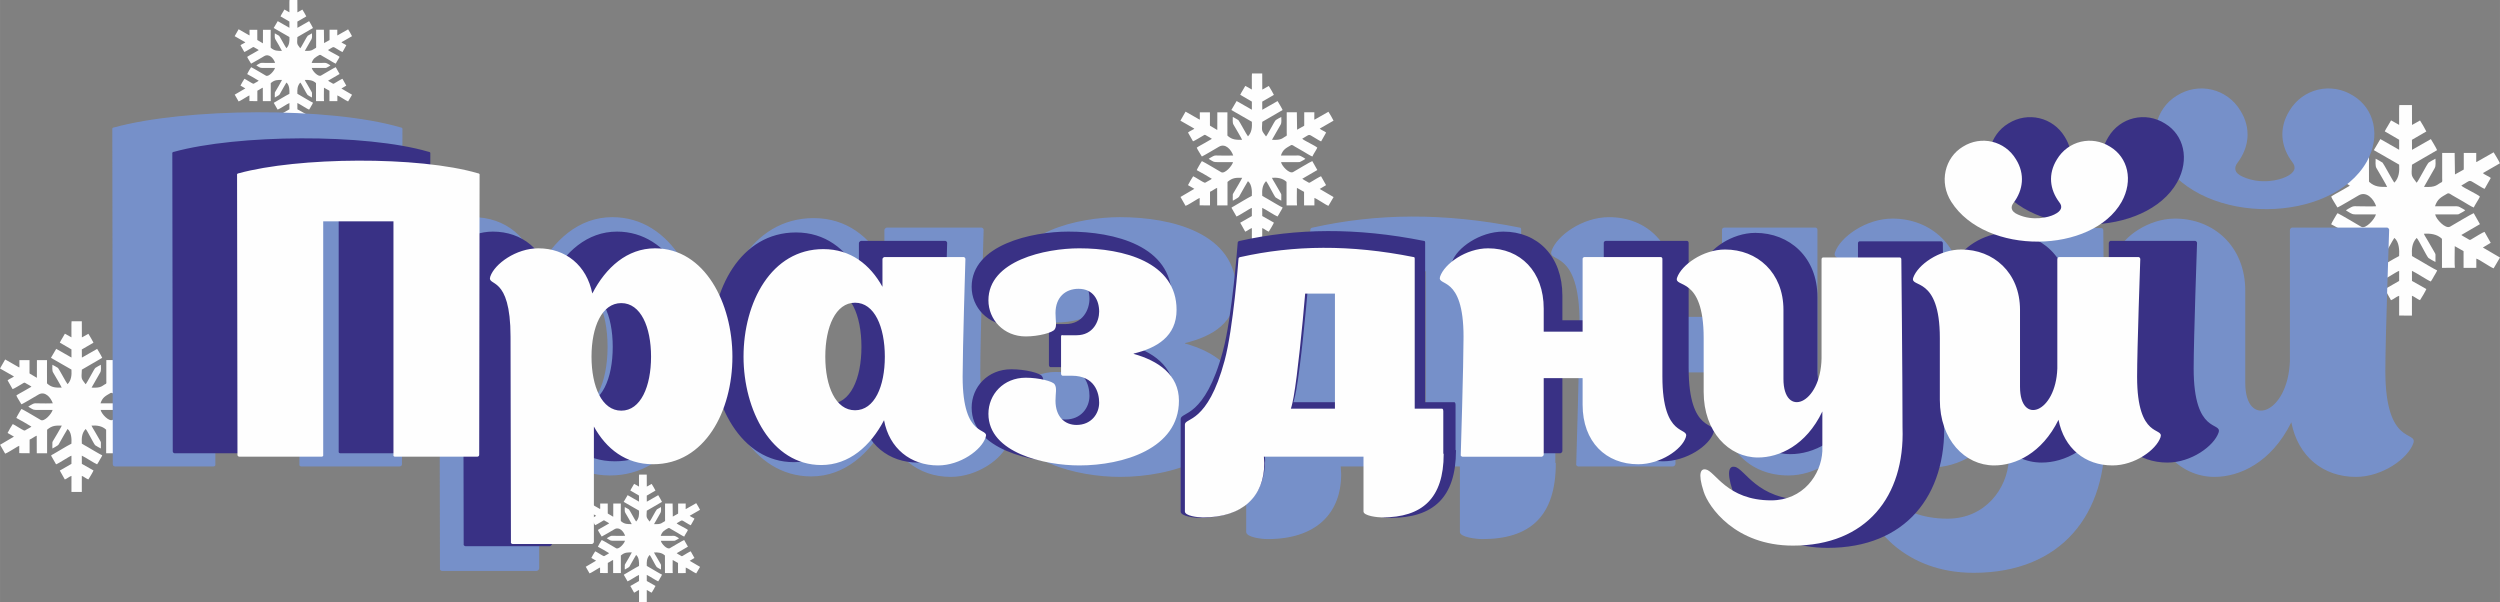
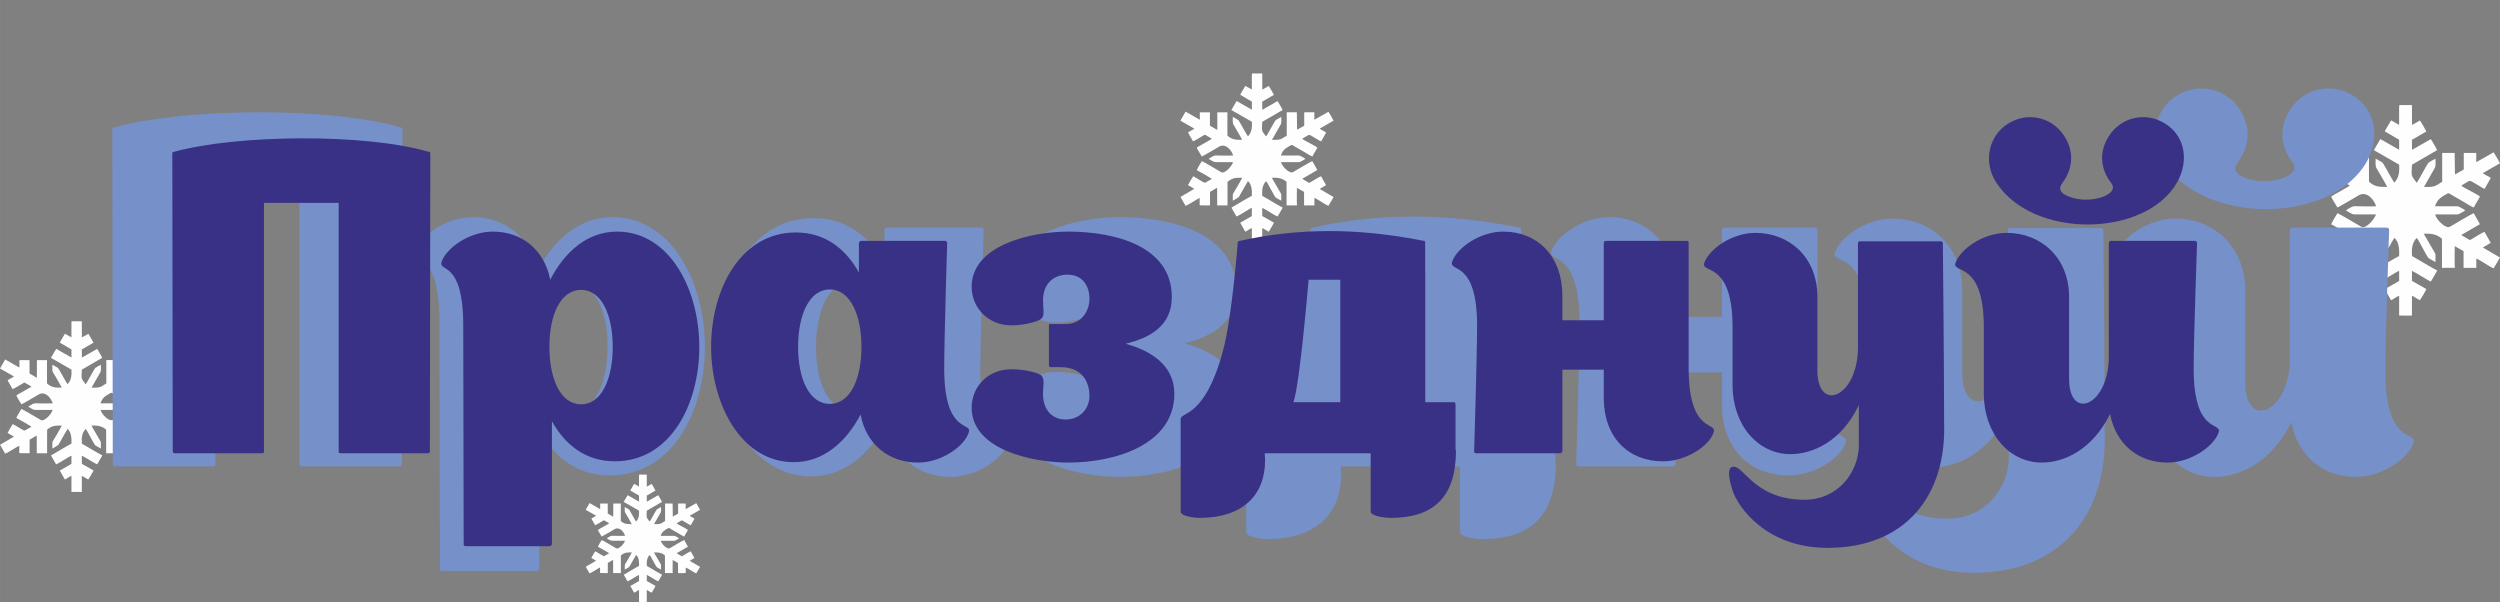
<svg xmlns="http://www.w3.org/2000/svg" xml:space="preserve" width="202.357mm" height="48.727mm" style="shape-rendering:geometricPrecision; text-rendering:geometricPrecision; image-rendering:optimizeQuality; fill-rule:evenodd; clip-rule:evenodd" viewBox="0 0 16051.25 3865.15">
  <rect x="0" y="0" width="16051.25" height="3865.15" fill="#808080" stroke="none" />
  <defs>
    <style type="text/css">  .fil0 {fill:#FEFEFE} .fil2 {fill:#393185;fill-rule:nonzero} .fil1 {fill:#7690C9;fill-rule:nonzero} .fil3 {fill:#FEFEFE;fill-rule:nonzero}  </style>
  </defs>
  <g id="Слой_x0020_1">
    <g id="_2599801830624">
      <path class="fil0" d="M3986.94 3345.83c-1.75,-2.09 -1.14,-3.11 -1.12,-6.52 0.3,-34.93 -0.69,-72.05 0.08,-106.28l-48.42 -0.01 -0.19 84.01c-5.43,0.71 -1.03,0.4 -2.83,-0.84l-31.54 -18.63c-0.63,-1.09 -0.56,-0.36 -0.9,-2.11l-0.02 -62.36 -48.47 -0.06c-0.04,6.22 -0.02,12.45 -0.02,18.66 0,4.84 1.15,13.48 -1.3,17.44l-1.44 -1.93 -65.53 -37.42 -24.72 43.32 66.73 38.15 -3 2.69c-8.62,5.57 -19.47,9.2 -27.33,16.03l23.99 42.14c5.2,-1 38.39,-21.19 45.47,-25.37 13.48,-7.95 9.13,-7.61 22.43,-0.04 6.71,3.82 15.98,8.52 22.25,13.08 -0.59,0.75 -0.23,0.48 -1.35,1.38 -0.76,0.62 -1.46,1.05 -2.22,1.49 -1.63,0.95 -2.95,1.61 -4.77,2.69l-27.79 16.02c-6.85,3.88 -32.17,17.49 -36.07,21.29 4.21,10.82 14.98,25.99 21.18,37.07 0.48,0.86 0.83,1.6 1.34,2.38l2.21 2.78c10.26,-4.53 70.75,-40.51 81.89,-47 30.99,-18.05 58.82,14.51 68.15,42.25 -20.72,1.28 -45.06,0.17 -66.18,0.17 -13.55,0 -21.68,-1.88 -30.07,3.07 -6.26,3.7 -15.72,8.1 -21.2,12.38 0.15,0.17 0.4,0.18 0.48,0.47l3.9 2.74c22.18,12.98 17.19,12.9 45.97,12.9 22.09,0 44.19,-0.01 66.28,0 -4.59,18.39 -39.86,58.13 -56.93,48.15 -12.7,-7.42 -82.45,-48.97 -92.29,-53 -2.51,2.23 -23.5,38.64 -24.84,43.25 3.65,1.11 68.99,38.53 72.33,41.49 -3.82,3.84 -15.9,9.76 -21.46,12.96 -15.22,8.77 -7.58,9.87 -45.36,-12.27 -6.85,-4.02 -15.96,-10.02 -22.6,-12.86 -3.02,3.2 -23.24,38.36 -24.86,42.63l30.54 17.67 -66.49 39.07 24.3 42.49c7.15,-1.27 40.26,-22.55 50.32,-28.28 5.44,-3.09 11.87,-7.58 17.32,-9.48l0.05 35.37 49.57 0.44 0.06 -65.34c10.62,-4.21 24.43,-15.55 34.12,-18.92l0.21 84.29 49.5 -0.06 0.03 -112.82c24.9,-21.04 40.83,-19.93 70.46,-19.77 -2.3,6.61 -36.31,64.2 -42.25,73.81 -4,6.45 -2.86,8.19 -2.9,16.78 -0.02,6.28 -0.71,13.12 0.26,19.3 4.15,-2.01 8.73,-4.76 12.87,-7.19 22.15,-13.01 13.41,-7.86 28.94,-33.53 10.08,-16.65 20.16,-36.68 30.64,-53.02 19.05,15.13 19.93,49.25 18.56,70.64 -27,13.7 -58.25,33.85 -85.68,49.34 -3.95,2.23 -9.3,4.47 -11.98,7.58l24.11 42.06c12.55,-3.96 63.82,-38.85 73.7,-41.4l-0.03 39.19 -55.88 32 24.19 42.85c10.54,-3.72 21.04,-14.13 31.76,-17.21l-0.04 76.89 49.69 0.17 0.02 -77.16c8.98,3.07 23.17,14.84 31.37,17.18 3.2,-3.76 23.59,-38.95 24.61,-43.14l-55.87 -31.7 -0.11 -39.21c17.6,7.96 60.55,36.85 73.3,41.51 3.36,-3.81 9.52,-15.73 12.58,-21.05 3.01,-5.23 10.85,-17.27 12.05,-22.15 -7.55,-2.42 -61.81,-35.06 -73.15,-41.64 -8.04,-4.66 -17.06,-9.27 -24.69,-14.34 -1.3,-26.45 -0.74,-49.51 18.23,-70.26 8.23,7.46 37.7,69.58 45.75,77.96 1.68,1.75 23.85,14.37 27.29,15.61 0,-6.42 0.06,-12.83 0.07,-19.25 0.01,-8.77 1.22,-10.12 -2.99,-17.01 -4.83,-7.89 -9.17,-15.82 -13.96,-24.22 -4.72,-8.27 -9.19,-15.69 -14,-24.21 -3.5,-6.2 -12.17,-19.23 -14.09,-24.99 25.14,-1.74 50.96,1.13 70.22,19.61l0.1 112.85 50.15 -0.02c-1.86,-8.47 -0.54,-70.58 -0.51,-84.22l34.27 19.28 0.03 65.01 49.5 -0.06 0.06 -35.8c12.03,3.33 53.5,33.08 67.23,37.8l24.74 -42.02 -66.55 -38.93 30.5 -18.24 -24.14 -42.74c-6.89,2.04 -36.84,20.55 -45.29,25.55 -13.59,8.04 -9.2,7.67 -22.88,-0.16 -3.93,-2.24 -20.12,-11.11 -21.88,-13.21l72.3 -42.03 -24.22 -42.76c-7.84,2.5 -80.19,45.77 -91.88,52.46 -18,10.3 -54.42,-28.85 -57.94,-47.51l81.87 -0.02c8.04,0.06 7.95,0.29 13.8,-3.23 4.25,-2.57 17.93,-8.92 21.01,-12.88 -4.28,-3.65 -15.19,-8.86 -20.79,-12.19 -8.51,-5.07 -19.54,-3.27 -29.87,-3.27 -22.24,0 -44.49,0 -66.74,0 9.73,-29.17 23.99,-35.35 47.74,-49.24 6.62,-3.88 12.03,2.08 20.7,7.12 13.42,7.8 27.07,15.45 40.8,23.49 7.96,4.66 34.72,21.58 41.73,23.37 1.22,-4.2 8.98,-16.55 11.64,-21.08 3.59,-6.13 9.69,-15.32 12.05,-21.3 -9.01,-9.38 -66.39,-35.16 -72.34,-42.98 42.94,-24.03 24.03,-24.25 67.15,-0.08 6.11,3.42 17.27,11.02 23.5,12.83l23.92 -42.3c-7.2,-6.4 -25.16,-12.8 -30.75,-18.85l66.27 -38.15c-1.02,-3.54 -21.95,-40 -24.47,-42.74l-66.25 37.77c-1.89,-1.39 -1.02,1.86 -1.46,-3.34l0.14 -31.96 -48.48 -0.05 -0.02 58.02c0.13,10.15 -0.23,5.54 -1.27,7.35l-32.97 18.35 -1.2 -83.64 -48.51 0.04 0 99.84c0,3.42 1.38,11.09 -1.37,13.55 -19.9,9.13 -19.61,21.35 -69.34,18.56l41.67 -72.94c5.19,-8.64 3.01,-24.99 2.93,-36.66 -2.82,0.98 -23.96,13.1 -26.37,15.1 -6.66,5.54 -40.68,73.75 -46.88,78.31 -21.23,-29.56 -20.65,-21.2 -17.98,-69.97l97.61 -56.65c-0.81,-3.81 -21.19,-38.53 -24.18,-42.92l-73.25 41.83 -0.3 -39.12 55.91 -32.4c-1.17,-3.8 -21.53,-39 -24.52,-42.73l-31.1 17.45 -0.3 -77.35 -49.12 -0.02c-1.63,6.84 -0.1,63.8 -0.65,77.08l-31.39 -17.55c-4.07,7.23 -8.37,14.27 -12.38,21.36 -3.09,5.45 -10.24,16.17 -11.95,21.5l55.79 32.46 0.02 39.03 -73.1 -41.68 -25.29 43.04 98.39 56.39c1.43,25.11 0.06,50.6 -18.61,69.93 -5.04,-4.55 -41.92,-74.21 -45.94,-77.77 -1.82,-1.6 -24.22,-14.31 -26.87,-15.25 -0.39,9.04 -1.55,28.72 2.7,35.7 6.3,10.36 41.72,70.99 41.95,73.94 -27.28,0 -46.82,0.89 -69.34,-19.16l-0.01 0z" />
      <path class="fil0" d="M15212.07 1168.49c-2.89,-3.45 -1.9,-5.13 -1.86,-10.77 0.49,-57.68 -1.13,-119.01 0.13,-175.56l-79.99 0 -0.31 138.77c-8.97,1.17 -1.71,0.67 -4.67,-1.4l-52.1 -30.77c-1.05,-1.8 -0.92,-0.59 -1.5,-3.49l-0.04 -103.02 -80.05 -0.09c-0.07,10.27 -0.02,20.55 -0.02,30.83 0,7.99 1.9,22.27 -2.15,28.81l-2.38 -3.18 -108.23 -61.82 -40.84 71.56 110.22 63.01 -4.96 4.44c-14.24,9.2 -32.16,15.2 -45.14,26.48l39.62 69.61c8.58,-1.65 63.42,-35 75.1,-41.9 22.26,-13.13 15.09,-12.56 37.05,-0.06 11.08,6.31 26.41,14.06 36.75,21.61 -0.96,1.22 -0.37,0.78 -2.21,2.28 -1.26,1.02 -2.43,1.73 -3.67,2.46 -2.69,1.57 -4.88,2.66 -7.88,4.44l-45.89 26.46c-11.33,6.4 -53.15,28.88 -59.58,35.16 6.95,17.88 24.73,42.93 34.97,61.24 0.8,1.43 1.39,2.65 2.22,3.93l3.66 4.61c16.94,-7.5 116.86,-66.92 135.28,-77.64 51.19,-29.8 97.16,23.97 112.57,69.8 -34.22,2.11 -74.44,0.26 -109.31,0.26 -22.38,0 -35.81,-3.1 -49.68,5.08 -10.34,6.1 -25.97,13.37 -35.01,20.45 0.25,0.28 0.66,0.3 0.78,0.77l6.44 4.52c36.65,21.44 28.41,21.31 75.93,21.31 36.5,0 72.99,-0.02 109.49,-0.01 -7.58,30.4 -65.84,96.02 -94.04,79.54 -20.97,-12.26 -136.18,-80.89 -152.44,-87.56 -4.15,3.68 -38.82,63.82 -41.03,71.44 6.04,1.84 113.96,63.66 119.47,68.53 -6.31,6.34 -26.27,16.13 -35.43,21.41 -25.14,14.5 -12.52,16.31 -74.94,-20.27 -11.32,-6.63 -26.36,-16.53 -37.33,-21.23 -5,5.3 -38.39,63.35 -41.06,70.41l50.45 29.19 -109.83 64.54 40.15 70.19c11.81,-2.11 66.5,-37.25 83.12,-46.71 8.99,-5.11 19.62,-12.52 28.6,-15.66l0.08 58.43 81.88 0.71 0.1 -107.92c17.55,-6.96 40.35,-25.69 56.34,-31.26l0.36 139.23 81.76 -0.1 0.06 -186.36c41.12,-34.75 67.46,-32.92 116.39,-32.65 -3.81,10.91 -59.97,106.05 -69.8,121.93 -6.6,10.65 -4.73,13.52 -4.78,27.71 -0.03,10.38 -1.18,21.68 0.43,31.88 6.86,-3.32 14.41,-7.86 21.27,-11.88 36.59,-21.49 22.13,-12.98 47.8,-55.38 16.64,-27.5 33.29,-60.59 50.61,-87.58 31.47,24.99 32.93,81.35 30.66,116.67 -44.6,22.63 -96.23,55.91 -141.52,81.5 -6.53,3.69 -15.35,7.38 -19.78,12.52l39.84 69.47c20.73,-6.54 105.41,-64.18 121.72,-68.38l-0.04 64.74 -92.31 52.86 39.95 70.77c17.42,-6.13 34.75,-23.33 52.46,-28.42l-0.06 126.99 82.07 0.28 0.04 -127.46c14.83,5.07 38.27,24.51 51.83,28.38 5.29,-6.22 38.95,-64.34 40.65,-71.27l-92.28 -52.37 -0.18 -64.77c29.07,13.15 100.01,60.88 121.08,68.57 5.56,-6.29 15.73,-25.99 20.79,-34.77 4.97,-8.64 17.93,-28.52 19.89,-36.59 -12.47,-4.01 -102.09,-57.92 -120.82,-68.77 -13.28,-7.69 -28.18,-15.32 -40.79,-23.69 -2.16,-43.68 -1.23,-81.79 30.11,-116.06 13.59,12.31 62.28,114.93 75.57,128.77 2.78,2.9 39.4,23.73 45.08,25.79 0,-10.61 0.11,-21.19 0.12,-31.8 0.02,-14.49 2.02,-16.71 -4.94,-28.1 -7.96,-13.04 -15.14,-26.14 -23.06,-40.01 -7.8,-13.65 -15.19,-25.91 -23.12,-39.99 -5.77,-10.24 -20.1,-31.76 -23.27,-41.27 41.53,-2.87 84.18,1.86 115.99,32.39l0.15 186.41 82.83 -0.04c-3.08,-13.98 -0.89,-116.59 -0.82,-139.12l56.6 31.84 0.04 107.39 81.79 -0.1 0.1 -59.13c19.88,5.5 88.37,54.63 111.07,62.45l40.86 -69.42 -109.93 -64.31 50.39 -30.13 -39.87 -70.6c-11.38,3.37 -60.86,33.96 -74.82,42.21 -22.46,13.28 -15.2,12.67 -37.8,-0.25 -6.49,-3.71 -33.23,-18.37 -36.13,-21.82l119.42 -69.43 -40.01 -70.64c-12.95,4.12 -132.44,75.61 -151.76,86.66 -29.73,17.02 -89.9,-47.66 -95.71,-78.48l135.24 -0.04c13.28,0.1 13.13,0.48 22.79,-5.34 7.04,-4.24 29.63,-14.75 34.72,-21.28 -7.08,-6.03 -25.1,-14.63 -34.35,-20.13 -14.05,-8.38 -32.27,-5.4 -49.33,-5.4 -36.75,0 -73.5,0 -110.24,0 16.07,-48.18 39.62,-58.39 78.85,-81.34 10.93,-6.4 19.88,3.44 34.2,11.76 22.16,12.87 44.71,25.53 67.39,38.8 13.14,7.7 57.35,35.65 68.94,38.6 2.01,-6.94 14.83,-27.34 19.22,-34.83 5.93,-10.13 16,-25.3 19.91,-35.19 -14.89,-15.5 -109.68,-58.07 -119.51,-70.99 70.95,-39.71 39.7,-40.05 110.92,-0.13 10.09,5.66 28.52,18.2 38.83,21.2l39.51 -69.87c-11.89,-10.58 -41.56,-21.15 -50.77,-31.13l109.46 -63.02c-1.68,-5.84 -36.26,-66.07 -40.41,-70.6l-109.44 62.38c-3.11,-2.3 -1.68,3.08 -2.42,-5.51l0.25 -52.8 -80.08 -0.07 -0.02 95.83c0.21,16.76 -0.38,9.16 -2.1,12.15l-54.45 30.29 -1.98 -138.15 -80.11 0.06 0 164.92c0,5.65 2.28,18.32 -2.28,22.39 -32.86,15.08 -32.37,35.25 -114.53,30.66l68.83 -120.5c8.57,-14.26 4.97,-41.29 4.85,-60.56 -4.66,1.62 -39.58,21.65 -43.56,24.95 -11,9.14 -67.19,121.83 -77.43,129.36 -35.08,-48.82 -34.12,-35.02 -29.71,-115.58l161.22 -93.58c-1.34,-6.28 -35,-63.66 -39.93,-70.9l-121.01 69.09 -0.5 -64.62 92.34 -53.53c-1.93,-6.27 -35.55,-64.43 -40.49,-70.58l-51.38 28.83 -0.51 -127.78 -81.14 -0.02c-2.7,11.3 -0.16,105.39 -1.07,127.34l-51.85 -29c-6.71,11.94 -13.83,23.57 -20.46,35.29 -5.09,9 -16.91,26.71 -19.74,35.5l92.16 53.61 0.02 64.47 -120.76 -68.84 -41.77 71.09 162.53 93.16c2.36,41.47 0.1,83.58 -30.75,115.51 -8.32,-7.5 -69.24,-122.58 -75.88,-128.45 -3,-2.66 -40,-23.63 -44.36,-25.19 -0.65,14.93 -2.55,47.43 4.45,58.97 10.4,17.11 68.9,117.27 69.28,122.15 -45.05,0 -77.32,1.47 -114.54,-31.65l0 0z" />
-       <path class="fil0" d="M1739.01 306.91c-1.79,-2.15 -1.17,-3.2 -1.15,-6.69 0.31,-35.84 -0.71,-73.94 0.09,-109.08l-49.7 0 -0.19 86.21c-5.58,0.72 -1.06,0.41 -2.9,-0.86l-32.37 -19.12c-0.65,-1.12 -0.57,-0.37 -0.94,-2.17l-0.02 -64 -49.74 -0.05c-0.04,6.38 -0.02,12.76 -0.02,19.16 0,4.96 1.18,13.83 -1.33,17.89l-1.48 -1.98 -67.25 -38.41 -25.37 44.47 68.48 39.15 -3.08 2.76c-8.84,5.71 -19.98,9.44 -28.05,16.45l24.61 43.25c5.34,-1.02 39.41,-21.75 46.66,-26.03 13.83,-8.16 9.38,-7.81 23.03,-0.04 6.89,3.92 16.4,8.74 22.83,13.42 -0.59,0.76 -0.23,0.48 -1.37,1.42 -0.79,0.63 -1.51,1.07 -2.28,1.52 -1.67,0.98 -3.03,1.66 -4.89,2.76l-28.52 16.44c-7.04,3.98 -33.02,17.94 -37.02,21.85 4.32,11.11 15.37,26.68 21.73,38.06 0.5,0.89 0.86,1.64 1.38,2.44l2.27 2.86c10.53,-4.66 72.61,-41.58 84.05,-48.24 31.81,-18.51 60.37,14.9 69.95,43.37 -21.26,1.31 -46.25,0.17 -67.92,0.17 -13.91,0 -22.26,-1.93 -30.87,3.16 -6.42,3.79 -16.13,8.31 -21.75,12.71 0.15,0.17 0.4,0.18 0.48,0.48l4.01 2.81c22.77,13.33 17.64,13.24 47.17,13.24 22.68,0 45.36,-0.01 68.03,0 -4.71,18.89 -40.91,59.66 -58.43,49.42 -13.03,-7.61 -84.61,-50.26 -94.72,-54.4 -2.58,2.28 -24.11,39.65 -25.49,44.39 3.75,1.14 70.81,39.55 74.24,42.58 -3.92,3.94 -16.32,10.02 -22.02,13.3 -15.63,9.01 -7.77,10.14 -46.56,-12.6 -7.04,-4.12 -16.38,-10.27 -23.2,-13.19 -3.09,3.29 -23.84,39.37 -25.51,43.75l31.35 18.13 -68.24 40.11 24.95 43.61c7.34,-1.31 41.32,-23.15 51.65,-29.02 5.58,-3.17 12.18,-7.77 17.78,-9.72l0.05 36.3 50.87 0.44 0.06 -67.05c10.9,-4.33 25.07,-15.96 35,-19.42l0.23 86.51 50.8 -0.06 0.03 -115.79c25.55,-21.59 41.91,-20.46 72.31,-20.28 -2.36,6.77 -37.26,65.88 -43.37,75.74 -4.1,6.62 -2.93,8.4 -2.97,17.22 -0.02,6.46 -0.73,13.48 0.26,19.81 4.27,-2.06 8.96,-4.89 13.22,-7.38 22.73,-13.35 13.75,-8.07 29.7,-34.41 10.34,-17.09 20.68,-37.65 31.44,-54.41 19.56,15.52 20.46,50.54 19.05,72.49 -27.71,14.06 -59.78,34.73 -87.93,50.64 -4.05,2.29 -9.53,4.59 -12.29,7.78l24.75 43.17c12.88,-4.06 65.5,-39.87 75.63,-42.49l-0.03 40.23 -57.35 32.84 24.82 43.98c10.83,-3.82 21.59,-14.5 32.6,-17.66l-0.04 78.91 51 0.17 0.02 -79.19c9.22,3.15 23.78,15.23 32.2,17.64 3.28,-3.86 24.2,-39.98 25.26,-44.29l-57.33 -32.54 -0.12 -40.24c18.06,8.17 62.14,37.83 75.23,42.6 3.46,-3.91 9.77,-16.15 12.91,-21.61 3.09,-5.37 11.14,-17.73 12.37,-22.74 -7.75,-2.48 -63.43,-35.99 -75.07,-42.73 -8.25,-4.78 -17.51,-9.52 -25.34,-14.71 -1.34,-27.14 -0.76,-50.82 18.7,-72.12 8.45,7.65 38.7,71.41 46.96,80.01 1.72,1.8 24.48,14.75 28.01,16.02 0,-6.59 0.07,-13.18 0.08,-19.76 0.01,-9 1.25,-10.38 -3.08,-17.47 -4.95,-8.1 -9.41,-16.24 -14.33,-24.85 -4.85,-8.48 -9.44,-16.1 -14.37,-24.84 -3.59,-6.37 -12.49,-19.74 -14.46,-25.64 25.8,-1.78 52.3,1.16 72.07,20.12l0.1 115.83 51.46 -0.02c-1.92,-8.69 -0.56,-72.44 -0.52,-86.44l35.16 19.78 0.03 66.72 50.81 -0.06 0.06 -36.73c12.34,3.41 54.91,33.94 69,38.8l25.39 -43.13 -68.3 -39.96 31.31 -18.72 -24.77 -43.86c-7.08,2.09 -37.82,21.09 -46.49,26.22 -13.94,8.25 -9.44,7.87 -23.48,-0.17 -4.04,-2.3 -20.65,-11.41 -22.45,-13.56l74.2 -43.14 -24.86 -43.89c-8.05,2.56 -82.3,46.97 -94.3,53.84 -18.47,10.57 -55.85,-29.61 -59.46,-48.76l84.03 -0.03c8.25,0.06 8.15,0.3 14.16,-3.32 4.37,-2.63 18.41,-9.16 21.57,-13.22 -4.39,-3.74 -15.59,-9.08 -21.34,-12.51 -8.73,-5.2 -20.06,-3.36 -30.66,-3.36 -22.83,0 -45.67,0 -68.49,0 9.99,-29.94 24.62,-36.28 48.99,-50.54 6.8,-3.97 12.36,2.14 21.26,7.31 13.77,8 27.78,15.85 41.87,24.11 8.16,4.78 35.63,22.15 42.83,23.98 1.25,-4.31 9.22,-16.98 11.94,-21.64 3.68,-6.3 9.94,-15.72 12.37,-21.86 -9.25,-9.63 -68.14,-36.08 -74.25,-44.11 44.08,-24.68 24.67,-24.88 68.91,-0.09 6.27,3.51 17.72,11.31 24.12,13.18l24.55 -43.41c-7.39,-6.58 -25.82,-13.14 -31.55,-19.35l68.01 -39.15c-1.04,-3.63 -22.53,-41.06 -25.11,-43.86l-67.99 38.76c-1.94,-1.43 -1.05,1.91 -1.5,-3.43l0.15 -32.81 -49.76 -0.04 -0.02 59.54c0.13,10.41 -0.24,5.7 -1.3,7.55l-33.84 18.82 -1.23 -85.83 -49.78 0.04 0 102.47c0,3.51 1.42,11.38 -1.41,13.91 -20.42,9.37 -20.12,21.9 -71.16,19.05l42.76 -74.86c5.31,-8.86 3.09,-25.65 3.01,-37.63 -2.9,1.01 -24.59,13.45 -27.06,15.51 -6.83,5.67 -41.74,75.69 -48.1,80.37 -21.8,-30.33 -21.19,-21.76 -18.46,-71.81l100.17 -58.14c-0.82,-3.9 -21.74,-39.55 -24.8,-44.05l-75.19 42.93 -0.31 -40.15 57.37 -33.26c-1.2,-3.9 -22.09,-40.03 -25.15,-43.86l-31.93 17.91 -0.31 -79.39 -50.42 -0.02c-1.68,7.02 -0.1,65.48 -0.67,79.12l-32.21 -18.02c-4.17,7.42 -8.6,14.65 -12.72,21.93 -3.16,5.58 -10.5,16.59 -12.26,22.06l57.25 33.31 0.02 40.07 -75.03 -42.77 -25.95 44.17 100.98 57.88c1.47,25.76 0.06,51.93 -19.1,71.77 -5.17,-4.66 -43.02,-76.16 -47.15,-79.81 -1.86,-1.65 -24.85,-14.68 -27.56,-15.65 -0.4,9.27 -1.59,29.48 2.77,36.63 6.46,10.64 42.81,72.87 43.05,75.89 -27.99,0 -48.05,0.91 -71.18,-19.66l0 0.01z" />
      <path class="fil0" d="M7882.1 872.09c-2.34,-2.8 -1.54,-4.16 -1.5,-8.73 0.4,-46.75 -0.93,-96.46 0.1,-142.31l-64.84 0 -0.25 112.49c-7.27,0.94 -1.38,0.54 -3.78,-1.13l-42.23 -24.94c-0.85,-1.46 -0.75,-0.48 -1.22,-2.83l-0.02 -83.5 -64.89 -0.07c-0.06,8.33 -0.02,16.67 -0.02,24.99 0,6.47 1.53,18.05 -1.75,23.35l-1.93 -2.58 -87.75 -50.11 -33.1 58.01 89.34 51.08 -4.01 3.6c-11.54,7.46 -26.07,12.32 -36.59,21.46l32.11 56.44c6.96,-1.34 51.41,-28.38 60.89,-33.97 18.04,-10.64 12.22,-10.18 30.03,-0.05 8.98,5.11 21.4,11.4 29.79,17.51 -0.78,0.99 -0.29,0.63 -1.79,1.86 -1.02,0.82 -1.96,1.4 -2.97,1.99 -2.18,1.27 -3.95,2.15 -6.39,3.6l-37.19 21.44c-9.19,5.2 -43.09,23.42 -48.3,28.51 5.64,14.49 20.05,34.8 28.35,49.65 0.65,1.16 1.13,2.14 1.8,3.18l2.97 3.74c13.73,-6.08 94.73,-54.25 109.65,-62.93 41.49,-24.16 78.76,19.43 91.25,56.58 -27.74,1.71 -60.34,0.21 -88.61,0.21 -18.14,0 -29.03,-2.51 -40.27,4.12 -8.38,4.95 -21.04,10.84 -28.38,16.58 0.2,0.22 0.53,0.25 0.63,0.63l5.22 3.66c29.71,17.38 23.03,17.27 61.55,17.27 29.59,0 59.17,-0.01 88.75,0 -6.15,24.64 -53.38,77.83 -76.23,64.47 -17.01,-9.94 -110.4,-65.57 -123.58,-70.97 -3.36,2.98 -31.47,51.73 -33.26,57.9 4.89,1.49 92.38,51.6 96.84,55.56 -5.11,5.14 -21.3,13.07 -28.72,17.36 -20.39,11.75 -10.15,13.21 -60.74,-16.44 -9.18,-5.38 -21.37,-13.41 -30.27,-17.2 -4.05,4.29 -31.11,51.35 -33.28,57.07l40.9 23.66 -89.03 52.32 32.55 56.9c9.58,-1.71 53.91,-30.2 67.38,-37.86 7.28,-4.15 15.9,-10.15 23.19,-12.7l0.06 47.36 66.37 0.59 0.08 -87.48c14.22,-5.65 32.7,-20.83 45.67,-25.34l0.29 112.86 66.27 -0.08 0.04 -151.06c33.34,-28.17 54.68,-26.68 94.35,-26.46 -3.09,8.84 -48.61,85.96 -56.58,98.83 -5.35,8.64 -3.83,10.95 -3.87,22.46 -0.02,8.42 -0.95,17.58 0.35,25.84 5.56,-2.69 11.68,-6.37 17.24,-9.63 29.66,-17.42 17.94,-10.52 38.74,-44.9 13.49,-22.29 26.99,-49.12 41.03,-70.98 25.52,20.24 26.69,65.94 24.85,94.58 -36.15,18.34 -78,45.32 -114.71,66.07 -5.29,2.98 -12.45,5.99 -16.04,10.15l32.29 56.31c16.81,-5.3 85.45,-52.02 98.68,-55.44l-0.04 52.49 -74.82 42.85 32.39 57.37c14.12,-4.97 28.17,-18.91 42.53,-23.04l-0.06 102.94 66.53 0.23 0.03 -103.32c12.03,4.11 31.02,19.87 42.01,23.01 4.29,-5.04 31.58,-52.15 32.96,-57.78l-74.81 -42.45 -0.15 -52.5c23.57,10.66 81.07,49.35 98.14,55.58 4.51,-5.1 12.75,-21.07 16.85,-28.19 4.04,-7 14.53,-23.12 16.13,-29.66 -10.11,-3.24 -82.76,-46.95 -97.95,-55.75 -10.76,-6.23 -22.84,-12.42 -33.06,-19.2 -1.75,-35.42 -0.99,-66.3 24.41,-94.09 11.02,9.99 50.49,93.17 61.26,104.39 2.25,2.35 31.93,19.24 36.54,20.9 0,-8.59 0.09,-17.18 0.1,-25.77 0.02,-11.75 1.64,-13.55 -4.01,-22.79 -6.46,-10.57 -12.27,-21.19 -18.69,-32.43 -6.32,-11.07 -12.31,-21.01 -18.74,-32.41 -4.68,-8.3 -16.3,-25.75 -18.86,-33.46 33.66,-2.33 68.23,1.51 94.02,26.26l0.13 151.11 67.14 -0.03c-2.5,-11.34 -0.72,-94.51 -0.67,-112.78l45.89 25.82 0.03 87.04 66.3 -0.08 0.08 -47.93c16.11,4.46 71.64,44.29 90.03,50.62l33.12 -56.27 -89.12 -52.13 40.84 -24.42 -32.32 -57.22c-9.23,2.73 -49.34,27.52 -60.65,34.21 -18.2,10.76 -12.32,10.26 -30.63,-0.21 -5.26,-3.01 -26.94,-14.88 -29.29,-17.68l96.8 -56.28 -32.43 -57.26c-10.5,3.35 -107.36,61.28 -123.02,70.25 -24.1,13.79 -72.87,-38.63 -77.58,-63.62l109.61 -0.03c10.76,0.08 10.64,0.39 18.47,-4.33 5.7,-3.43 24.03,-11.95 28.14,-17.24 -5.73,-4.89 -20.35,-11.86 -27.84,-16.32 -11.39,-6.79 -26.16,-4.38 -39.99,-4.38 -29.79,0 -59.58,0 -89.36,0 13.03,-39.06 32.13,-47.33 63.92,-65.94 8.87,-5.19 16.12,2.79 27.73,9.53 17.97,10.44 36.24,20.69 54.63,31.45 10.65,6.24 46.49,28.9 55.88,31.28 1.63,-5.62 12.03,-22.15 15.58,-28.23 4.8,-8.21 12.97,-20.5 16.13,-28.52 -12.06,-12.56 -88.9,-47.07 -96.87,-57.55 57.51,-32.19 32.18,-32.47 89.91,-0.11 8.18,4.58 23.12,14.76 31.47,17.19l32.02 -56.64c-9.64,-8.58 -33.69,-17.14 -41.16,-25.24l88.74 -51.08c-1.36,-4.74 -29.39,-53.57 -32.76,-57.23l-88.71 50.57c-2.52,-1.86 -1.36,2.5 -1.96,-4.47l0.2 -42.79 -64.92 -0.06 -0.02 77.68c0.16,13.59 -0.31,7.42 -1.71,9.84l-44.14 24.56 -1.6 -111.98 -64.94 0.06 0 133.68c0,4.58 1.84,14.85 -1.85,18.15 -26.64,12.22 -26.25,28.57 -92.85,24.85l55.79 -97.68c6.94,-11.56 4.03,-33.47 3.93,-49.09 -3.78,1.32 -32.09,17.55 -35.31,20.23 -8.92,7.41 -54.46,98.76 -62.76,104.86 -28.44,-39.58 -27.66,-28.39 -24.08,-93.69l130.68 -75.86c-1.08,-5.09 -28.37,-51.59 -32.36,-57.47l-98.09 56.01 -0.4 -52.38 74.86 -43.39c-1.56,-5.08 -28.83,-52.23 -32.82,-57.21l-41.65 23.37 -0.4 -103.59 -65.77 -0.02c-2.19,9.15 -0.13,85.43 -0.86,103.21l-42.03 -23.5c-5.45,9.68 -11.21,19.11 -16.59,28.6 -4.12,7.3 -13.71,21.65 -16.01,28.79l74.71 43.45 0.02 52.27 -97.88 -55.8 -33.86 57.63 131.75 75.51c1.91,33.62 0.07,67.76 -24.92,93.63 -6.75,-6.08 -56.13,-99.36 -61.51,-104.12 -2.44,-2.16 -32.43,-19.16 -35.97,-20.43 -0.52,12.1 -2.07,38.46 3.61,47.8 8.43,13.87 55.86,95.06 56.17,99.01 -36.52,0 -62.68,1.19 -92.85,-25.65l0 0z" />
      <path class="fil0" d="M303.18 2463.22c-2.34,-2.8 -1.54,-4.16 -1.5,-8.73 0.4,-46.75 -0.93,-96.46 0.1,-142.31l-64.84 0 -0.25 112.49c-7.27,0.94 -1.38,0.54 -3.78,-1.13l-42.23 -24.94c-0.85,-1.46 -0.75,-0.48 -1.22,-2.83l-0.02 -83.5 -64.89 -0.07c-0.06,8.33 -0.02,16.67 -0.02,24.99 0,6.47 1.53,18.05 -1.75,23.35l-1.93 -2.58 -87.75 -50.11 -33.1 58.01 89.34 51.08 -4.01 3.6c-11.54,7.46 -26.07,12.32 -36.59,21.46l32.11 56.44c6.96,-1.34 51.41,-28.38 60.89,-33.97 18.04,-10.64 12.22,-10.18 30.03,-0.05 8.98,5.11 21.4,11.4 29.79,17.51 -0.78,0.99 -0.29,0.63 -1.79,1.86 -1.02,0.82 -1.96,1.4 -2.97,1.99 -2.18,1.27 -3.95,2.15 -6.39,3.6l-37.19 21.44c-9.19,5.2 -43.09,23.42 -48.3,28.51 5.64,14.49 20.05,34.8 28.35,49.65 0.65,1.16 1.13,2.14 1.8,3.18l2.97 3.74c13.73,-6.08 94.73,-54.25 109.65,-62.93 41.49,-24.16 78.76,19.43 91.25,56.58 -27.74,1.71 -60.34,0.21 -88.61,0.21 -18.14,0 -29.03,-2.51 -40.27,4.12 -8.38,4.95 -21.04,10.84 -28.38,16.58 0.2,0.22 0.53,0.25 0.63,0.63l5.22 3.66c29.71,17.38 23.03,17.27 61.55,17.27 29.59,0 59.17,-0.01 88.75,0 -6.15,24.64 -53.38,77.83 -76.23,64.47 -17.01,-9.94 -110.4,-65.57 -123.58,-70.97 -3.36,2.98 -31.47,51.73 -33.26,57.9 4.89,1.49 92.38,51.6 96.84,55.56 -5.11,5.14 -21.3,13.07 -28.72,17.36 -20.39,11.75 -10.15,13.21 -60.74,-16.44 -9.18,-5.38 -21.37,-13.41 -30.27,-17.2 -4.05,4.29 -31.11,51.35 -33.28,57.07l40.9 23.66 -89.03 52.32 32.55 56.9c9.58,-1.71 53.91,-30.2 67.38,-37.86 7.28,-4.15 15.9,-10.15 23.19,-12.7l0.06 47.36 66.37 0.59 0.08 -87.48c14.22,-5.65 32.7,-20.83 45.67,-25.34l0.29 112.86 66.27 -0.08 0.04 -151.06c33.34,-28.17 54.68,-26.68 94.35,-26.46 -3.09,8.84 -48.61,85.96 -56.58,98.83 -5.35,8.64 -3.83,10.95 -3.87,22.46 -0.02,8.42 -0.95,17.58 0.35,25.84 5.56,-2.69 11.68,-6.37 17.24,-9.63 29.66,-17.42 17.94,-10.52 38.74,-44.9 13.49,-22.29 26.99,-49.12 41.03,-70.98 25.52,20.24 26.69,65.94 24.85,94.58 -36.15,18.34 -78,45.32 -114.71,66.07 -5.29,2.98 -12.45,5.99 -16.04,10.15l32.29 56.31c16.81,-5.3 85.45,-52.02 98.68,-55.44l-0.04 52.49 -74.82 42.85 32.39 57.37c14.12,-4.97 28.17,-18.91 42.53,-23.04l-0.06 102.94 66.53 0.23 0.03 -103.32c12.03,4.11 31.02,19.87 42.01,23.01 4.29,-5.04 31.58,-52.15 32.96,-57.78l-74.81 -42.45 -0.15 -52.5c23.57,10.66 81.07,49.35 98.14,55.58 4.51,-5.1 12.75,-21.07 16.85,-28.19 4.04,-7 14.53,-23.12 16.13,-29.66 -10.11,-3.24 -82.76,-46.95 -97.95,-55.75 -10.76,-6.23 -22.84,-12.42 -33.06,-19.2 -1.75,-35.42 -0.99,-66.3 24.41,-94.09 11.02,9.99 50.49,93.17 61.26,104.39 2.25,2.35 31.93,19.24 36.54,20.9 0,-8.59 0.09,-17.18 0.1,-25.77 0.02,-11.75 1.64,-13.55 -4.01,-22.79 -6.46,-10.57 -12.27,-21.19 -18.69,-32.43 -6.32,-11.07 -12.31,-21.01 -18.74,-32.41 -4.68,-8.3 -16.3,-25.75 -18.86,-33.46 33.66,-2.33 68.23,1.51 94.02,26.26l0.13 151.11 67.14 -0.03c-2.5,-11.34 -0.72,-94.51 -0.67,-112.78l45.89 25.82 0.03 87.04 66.3 -0.08 0.08 -47.93c16.11,4.46 71.64,44.29 90.03,50.62l33.12 -56.27 -89.12 -52.13 40.84 -24.42 -32.32 -57.22c-9.23,2.73 -49.34,27.52 -60.65,34.21 -18.2,10.76 -12.32,10.26 -30.63,-0.21 -5.26,-3.01 -26.94,-14.88 -29.29,-17.68l96.8 -56.28 -32.43 -57.26c-10.5,3.35 -107.36,61.28 -123.02,70.25 -24.1,13.79 -72.87,-38.63 -77.58,-63.62l109.61 -0.03c10.76,0.08 10.64,0.39 18.47,-4.33 5.7,-3.43 24.03,-11.95 28.14,-17.24 -5.73,-4.89 -20.35,-11.86 -27.84,-16.32 -11.39,-6.79 -26.16,-4.38 -39.99,-4.38 -29.79,0 -59.58,0 -89.36,0 13.03,-39.06 32.13,-47.33 63.92,-65.94 8.87,-5.19 16.12,2.79 27.73,9.53 17.97,10.44 36.24,20.69 54.63,31.45 10.65,6.24 46.49,28.9 55.88,31.28 1.63,-5.62 12.03,-22.15 15.58,-28.23 4.8,-8.21 12.97,-20.5 16.13,-28.52 -12.06,-12.56 -88.9,-47.07 -96.87,-57.55 57.51,-32.19 32.18,-32.47 89.91,-0.11 8.18,4.58 23.12,14.76 31.47,17.19l32.02 -56.64c-9.64,-8.58 -33.69,-17.14 -41.16,-25.24l88.74 -51.08c-1.36,-4.74 -29.39,-53.57 -32.76,-57.23l-88.71 50.57c-2.52,-1.86 -1.36,2.5 -1.96,-4.47l0.2 -42.79 -64.92 -0.06 -0.02 77.68c0.16,13.59 -0.31,7.42 -1.71,9.84l-44.14 24.56 -1.6 -111.98 -64.94 0.06 0 133.68c0,4.58 1.84,14.85 -1.85,18.15 -26.64,12.22 -26.25,28.57 -92.85,24.85l55.79 -97.68c6.94,-11.56 4.03,-33.47 3.93,-49.09 -3.78,1.32 -32.09,17.55 -35.31,20.23 -8.92,7.41 -54.46,98.76 -62.76,104.86 -28.44,-39.58 -27.66,-28.39 -24.08,-93.69l130.68 -75.86c-1.08,-5.09 -28.37,-51.59 -32.36,-57.47l-98.09 56.01 -0.4 -52.38 74.86 -43.39c-1.56,-5.08 -28.83,-52.23 -32.82,-57.21l-41.65 23.37 -0.4 -103.59 -65.77 -0.02c-2.19,9.15 -0.13,85.43 -0.86,103.21l-42.03 -23.5c-5.45,9.68 -11.21,19.11 -16.59,28.6 -4.12,7.3 -13.71,21.65 -16.01,28.79l74.71 43.45 0.02 52.27 -97.88 -55.8 -33.86 57.63 131.75 75.51c1.91,33.62 0.07,67.76 -24.92,93.63 -6.75,-6.08 -56.13,-99.36 -61.51,-104.12 -2.44,-2.16 -32.43,-19.16 -35.97,-20.43 -0.52,12.1 -2.07,38.46 3.61,47.8 8.43,13.87 55.86,95.06 56.17,99.01 -36.52,0 -62.68,1.19 -92.85,-25.65l0 0z" />
      <path class="fil1" d="M2571.54 818.06c-457.29,-134.12 -1384.11,-124.98 -1838.36,0 0,0 -15.25,0 -12.21,15.25l3.06 2146.29c0,15.25 15.23,15.25 15.23,15.25l631.08 0c0,0 15.25,0 12.21,-15.25l0 -1792.63 539.63 0 0 1792.63c-3.06,15.25 12.19,15.25 12.19,15.25l631.08 0c0,0 15.23,0 15.23,-15.25l3.06 -2146.29c3.05,-15.25 -12.21,-15.25 -12.21,-15.25zm1359.73 576.21c-213.41,0 -378.04,146.34 -481.7,347.56 -42.68,-216.46 -204.26,-347.56 -414.62,-347.56 -170.73,0 -335.36,118.9 -368.89,216.47 -27.45,82.31 155.48,-21.35 155.48,463.39 0,210.37 3.05,1576.2 3.05,1576.2 -3.05,12.19 12.19,15.24 12.19,15.24l609.75 0c0,0 15.25,-3.05 15.25,-18.29 0,0 0,-423.77 0,-884.12 94.5,170.72 243.88,289.61 454.24,289.61 399.39,0 609.75,-408.51 609.75,-826.19 0,-408.54 -210.36,-832.3 -594.5,-832.3l0 -0.01zm-259.14 1246.92c-149.4,0 -228.65,-185.96 -228.65,-414.61 0,-228.66 79.25,-411.58 228.65,-411.58 149.38,0 228.65,182.92 228.65,411.58 0,228.65 -79.27,414.61 -228.65,414.61zm2621.88 -259.14c0,-210.36 21.34,-905.46 21.34,-905.46 0,-12.19 -12.19,-15.25 -12.19,-15.25l-609.73 0c0,0 -15.25,3.06 -15.25,18.29 0,0 0,82.32 0,210.36 -94.5,-170.72 -243.91,-289.61 -454.27,-289.61 -399.37,0 -612.79,408.51 -612.79,826.2 0,408.53 213.42,832.29 597.56,832.29 213.4,0 378.03,-146.34 481.68,-344.51 39.64,216.46 204.28,347.56 414.63,347.56 170.72,0 335.35,-118.9 365.83,-216.45 30.5,-82.31 -176.82,21.34 -176.82,-463.41l0 0 0.01 0.01zm-826.19 256.11c-149.39,0 -228.66,-182.92 -228.66,-411.58 0,-228.66 79.27,-414.62 228.66,-414.62 149.38,0 228.65,185.96 228.65,414.62 0,228.65 -79.27,411.58 -228.65,411.58zm2140.18 -435.45c176.84,-42.69 329.26,-131.61 329.26,-335.87 0,-368.91 -411.58,-472.56 -746.92,-472.56 -262.2,0 -698.17,94.5 -698.17,399.39 0,146.34 115.86,277.43 286.59,277.43 100.6,0 210.36,-30.48 222.54,-54.87 18.29,-24.4 6.1,-64.03 6.1,-125.01 0,-121.43 76.21,-185.96 176.82,-185.96 112.8,0 158.52,85.88 158.52,175.31 0,73.67 -45.73,181.39 -173.78,181.39l-106.7 0c0,-3.05 -12.21,-3.05 -12.21,9.15 0,70.13 0,284.55 0,284.55 0,17.26 12.21,17.26 12.21,17.26l70.11 0c176.84,0 210.36,131.09 210.36,207.32 0,85.36 -60.97,170.72 -173.78,170.72 -91.46,0 -161.57,-64.02 -161.57,-185.97 0,-57.92 12.19,-97.57 -6.1,-125 -12.19,-24.38 -121.95,-51.81 -222.54,-51.81 -170.73,0 -286.59,128.05 -286.59,277.43 0,301.82 435.97,396.33 698.17,396.33 335.35,0 765.22,-128.05 765.22,-496.94 0,-201.22 -161.57,-307.93 -347.56,-359.74l0 -2.54 0 0.01zm2377.99 767.75l0 -326.2c0,-18.29 -9.15,-18.29 -9.15,-18.29l-210.36 0c0,-429.87 0,-1106.68 0,-1152.42 0,-12.21 -6.08,-12.21 -9.15,-12.21l0 0c-487.79,-97.54 -920.7,-91.44 -1329.23,0 0,0 -15.23,0 -15.23,15.25 0,0 -39.64,533.52 -106.71,780.46 -131.09,487.81 -304.86,435.98 -304.86,490.85 0,3.05 0,6.11 0,9.15 0,112.8 0,624.98 0,658.53 0,33.54 97.54,45.73 137.19,45.73 307.91,0 472.54,-161.59 472.54,-417.68 0,-15.23 -3.05,-33.52 -3.05,-48.77l765.24 0c0,115.86 0,387.18 0,420.72 0,33.54 106.69,45.73 143.27,45.73 307.93,0 472.56,-146.34 472.56,-487.79l-3.06 -3.06 0 0zm-832.27 -1228.63c0,256.09 0,618.9 0,884.13l-338.4 0c9.15,-27.44 15.23,-60.98 21.33,-91.46 30.48,-173.78 67.07,-539.63 88.42,-792.68 82.32,0 161.57,0 228.65,0zm2515.18 637.19c0,-210.36 0,-902.43 0,-902.43 0,-15.25 -12.19,-15.25 -12.19,-15.25l-585.35 0c0,0 -15.25,0 -15.25,15.25 0,0 0,280.49 0,557.92l-298.76 0c0,-73.17 0,-134.15 0,-176.82 0,-286.59 -179.88,-463.41 -426.82,-463.41 -170.74,0 -335.36,118.9 -368.89,216.47 -27.44,82.31 179.86,-21.35 179.86,463.39 0,210.37 -21.33,905.47 -21.33,905.47 -3.05,12.21 12.18,15.25 12.18,15.25l609.75 0c0,0 15.25,-3.05 15.25,-18.3 0,0 0,-292.67 0,-585.35 85.36,0 207.31,0 298.76,0 0,115.86 0,201.22 0,204.26 0,286.59 179.88,457.31 426.83,457.31 170.72,0 335.34,-112.8 365.84,-207.3 30.48,-85.37 -179.88,18.29 -179.88,-466.45zm1844.48 393.28c0,-405.49 -9.15,-1292.67 -9.15,-1292.67 0,-15.23 -12.21,-15.23 -12.21,-15.23l-588.4 0c0,0 -12.18,0 -12.18,15.23 0,0 0,320.12 0,759.13 -6.11,356.7 -292.68,463.41 -292.68,158.55 0,-210.36 0,-426.83 0,-530.48 0,-286.59 -201.22,-463.41 -448.16,-463.41 -170.73,0 -335.36,118.9 -368.89,216.47 -27.45,82.31 204.25,-21.35 204.25,463.39 0,228.66 0,286.6 0,414.63 0,304.86 192.07,503.04 417.68,503.04 161.57,0 368.89,-91.46 493.89,-353.66 0,106.71 0,210.36 0,304.86 -9.15,182.92 -149.39,378.05 -393.28,378.05 -341.46,0 -429.87,-225.61 -503.03,-237.8 -33.55,-6.11 -64.03,21.33 -15.25,170.72 36.58,115.86 240.84,414.63 685.97,414.63 564.02,0 859.73,-378.05 841.44,-905.47l0 0.02zm1682.87 -1734.72c91.47,-164.63 48.8,-341.46 -88.4,-423.77 -140.22,-88.42 -323.16,-45.73 -408.54,97.57 -70.1,112.8 -54.87,231.69 18.29,329.26 27.45,33.53 18.29,67.07 -39.62,94.5 -42.69,21.34 -161.59,51.84 -277.43,0 -57.94,-24.39 -57.94,-60.97 -33.55,-91.46 73.17,-97.57 88.42,-219.51 18.29,-332.3 -85.36,-143.29 -268.28,-185.99 -408.53,-97.57 -137.19,82.31 -185.97,271.34 -88.4,423.77 265.24,414.61 1082.29,399.38 1307.88,0zm118.9 1344.48c0,-210.36 24.4,-905.46 24.4,-905.46 0,-12.19 -12.19,-15.25 -12.19,-15.25l-612.79 0c0,0 -12.19,3.06 -12.19,18.29 0,0 0,490.85 0,838.41 -12.21,341.45 -286.59,439.01 -286.59,140.22 0,-210.36 0,-487.79 0,-591.44 0,-286.59 -204.26,-463.41 -451.21,-463.41 -170.73,0 -335.36,118.9 -368.89,216.47 -27.44,82.31 204.26,-21.35 204.26,463.39 0,228.66 0,347.56 0,475.6 0,304.88 192.07,503.04 417.68,503.04 161.57,0 365.85,-91.47 493.89,-350.6 42.68,219.51 204.26,350.6 414.62,350.6 170.72,0 335.35,-118.9 368.89,-216.45 27.45,-82.31 -179.88,21.34 -179.88,-463.41l0 0.01z" />
      <path class="fil2" d="M2751.95 974.64c-406.66,-119.28 -1230.85,-111.15 -1634.8,0 0,0 -13.56,0 -10.86,13.56l2.73 1908.64c0,13.56 13.54,13.56 13.54,13.56l561.21 0c0,0 13.56,0 10.86,-13.56l0 -1594.14 479.87 0 0 1594.14c-2.73,13.56 10.84,13.56 10.84,13.56l561.21 0c0,0 13.54,0 13.54,-13.56l2.73 -1908.64c2.7,-13.56 -10.86,-13.56 -10.86,-13.56l-0.01 0zm1209.18 512.4c-189.78,0 -336.18,130.14 -428.37,309.07 -37.95,-192.49 -181.64,-309.07 -368.71,-309.07 -151.83,0 -298.23,105.74 -328.04,192.5 -24.4,73.2 138.27,-18.99 138.27,412.08 0,187.07 2.7,1401.67 2.7,1401.67 -2.7,10.84 10.84,13.55 10.84,13.55l542.23 0c0,0 13.56,-2.7 13.56,-16.27 0,0 0,-376.84 0,-786.22 84.03,151.81 216.87,257.55 403.94,257.55 355.16,0 542.23,-363.29 542.23,-734.72 0,-363.29 -187.07,-740.14 -528.66,-740.14zm-230.45 1108.85c-132.86,0 -203.33,-165.37 -203.33,-368.71 0,-203.33 70.48,-366.01 203.33,-366.01 132.84,0 203.33,162.67 203.33,366.01 0,203.34 -70.49,368.71 -203.33,368.71zm2331.56 -230.44c0,-187.07 18.97,-805.2 18.97,-805.2 0,-10.84 -10.84,-13.56 -10.84,-13.56l-542.21 0c0,0 -13.56,2.72 -13.56,16.27 0,0 0,73.2 0,187.06 -84.04,-151.81 -216.9,-257.55 -403.96,-257.55 -355.15,0 -544.95,363.29 -544.95,734.72 0,363.3 189.79,740.14 531.4,740.14 189.78,0 336.17,-130.14 428.35,-306.36 35.25,192.5 181.65,309.07 368.73,309.07 151.81,0 298.21,-105.73 325.32,-192.47 27.12,-73.21 -157.25,18.97 -157.25,-412.1l0 0 -0.01 -0.01zm-734.71 227.73c-132.85,0 -203.34,-162.66 -203.34,-366.01 0,-203.33 70.49,-368.71 203.34,-368.71 132.84,0 203.33,165.38 203.33,368.71 0,203.34 -70.49,366.01 -203.33,366.01zm1903.2 -387.23c157.26,-37.96 292.8,-117.04 292.8,-298.68 0,-328.07 -366,-420.24 -664.22,-420.24 -233.17,0 -620.87,84.04 -620.87,355.17 0,130.14 103.03,246.71 254.86,246.71 89.47,0 187.07,-27.1 197.91,-48.8 16.27,-21.69 5.43,-56.94 5.43,-111.16 0,-108 67.78,-165.38 157.25,-165.38 100.3,0 140.97,76.37 140.97,155.9 0,65.51 -40.67,161.31 -154.53,161.31l-94.88 0c0,-2.71 -10.86,-2.71 -10.86,8.13 0,62.36 0,253.05 0,253.05 0,15.35 10.86,15.35 10.86,15.35l62.35 0c157.26,0 187.06,116.58 187.06,184.37 0,75.9 -54.21,151.81 -154.53,151.81 -81.34,0 -143.68,-56.94 -143.68,-165.38 0,-51.5 10.84,-86.76 -5.43,-111.16 -10.84,-21.68 -108.44,-46.08 -197.91,-46.08 -151.83,0 -254.86,113.87 -254.86,246.71 0,268.41 387.7,352.44 620.87,352.44 298.22,0 680.48,-113.87 680.48,-441.91 0,-178.93 -143.68,-273.83 -309.07,-319.91l0 -2.25 0.01 0zm2114.69 682.75l0 -290.09c0,-16.26 -8.13,-16.26 -8.13,-16.26l-187.07 0c0,-382.27 0,-984.15 0,-1024.82 0,-10.85 -5.41,-10.85 -8.13,-10.85l0 0c-433.78,-86.75 -818.75,-81.32 -1182.05,0 0,0 -13.55,0 -13.55,13.56 0,0 -35.26,474.44 -94.89,694.04 -116.58,433.79 -271.11,387.7 -271.11,436.51 0,2.7 0,5.43 0,8.13 0,100.31 0,555.78 0,585.61 0,29.82 86.75,40.67 122,40.67 273.81,0 420.21,-143.7 420.21,-371.43 0,-13.55 -2.7,-29.82 -2.7,-43.37l680.5 0c0,103.02 0,344.3 0,374.14 0,29.82 94.88,40.67 127.41,40.67 273.83,0 420.23,-130.14 420.23,-433.78l-2.72 -2.72 0 0zm-740.13 -1092.59c0,227.74 0,550.37 0,786.24l-300.94 0c8.14,-24.41 13.55,-54.23 18.97,-81.34 27.1,-154.53 59.64,-479.87 78.63,-704.91 73.2,0 143.68,0 203.33,0zm2236.67 566.63c0,-187.06 0,-802.5 0,-802.5 0,-13.56 -10.84,-13.56 -10.84,-13.56l-520.53 0c0,0 -13.56,0 -13.56,13.56 0,0 0,249.43 0,496.13l-265.68 0c0,-65.07 0,-119.29 0,-157.24 0,-254.86 -159.97,-412.1 -379.57,-412.1 -151.83,0 -298.23,105.74 -328.04,192.5 -24.4,73.2 159.95,-18.99 159.95,412.08 0,187.07 -18.97,805.2 -18.97,805.2 -2.7,10.86 10.84,13.56 10.84,13.56l542.23 0c0,0 13.56,-2.7 13.56,-16.27 0,0 0,-260.27 0,-520.54 75.9,0 184.34,0 265.68,0 0,103.03 0,178.93 0,181.64 0,254.86 159.96,406.67 379.56,406.67 151.81,0 298.22,-100.31 325.34,-184.34 27.11,-75.93 -159.96,16.26 -159.96,-414.81l0 0.01zm1640.25 349.74c0,-360.6 -8.13,-1149.54 -8.13,-1149.54 0,-13.55 -10.85,-13.55 -10.85,-13.55l-523.25 0c0,0 -10.84,0 -10.84,13.55 0,0 0,284.67 0,675.07 -5.43,317.2 -260.27,412.1 -260.27,140.99 0,-187.06 0,-379.56 0,-471.73 0,-254.86 -178.93,-412.1 -398.54,-412.1 -151.83,0 -298.23,105.73 -328.04,192.49 -24.41,73.21 181.64,-18.98 181.64,412.08 0,203.34 0,254.86 0,368.73 0,271.11 170.8,447.34 371.43,447.34 143.68,0 328.04,-81.34 439.2,-314.5 0,94.9 0,187.07 0,271.11 -8.13,162.66 -132.86,336.19 -349.74,336.19 -303.66,0 -382.27,-200.63 -447.33,-211.46 -29.83,-5.43 -56.94,18.97 -13.56,151.81 32.53,103.02 214.18,368.73 610.01,368.73 501.57,0 764.54,-336.2 748.27,-805.2l0 -0.01zm1496.53 -1542.65c81.34,-146.4 43.39,-303.64 -78.61,-376.85 -124.71,-78.62 -287.38,-40.67 -363.3,86.76 -62.35,100.31 -48.8,206.05 16.27,292.81 24.4,29.81 16.26,59.64 -35.24,84.04 -37.96,18.97 -143.7,46.09 -246.71,0 -51.53,-21.69 -51.53,-54.23 -29.83,-81.34 65.07,-86.76 78.63,-195.2 16.27,-295.51 -75.9,-127.43 -238.58,-165.39 -363.3,-86.76 -122,73.21 -165.37,241.3 -78.61,376.85 235.87,368.71 962.45,355.16 1163.06,0zm105.74 1195.62c0,-187.07 21.69,-805.2 21.69,-805.2 0,-10.84 -10.84,-13.56 -10.84,-13.56l-544.95 0c0,0 -10.84,2.72 -10.84,16.27 0,0 0,436.5 0,745.57 -10.86,303.64 -254.86,390.4 -254.86,124.71 0,-187.07 0,-433.78 0,-525.95 0,-254.86 -181.64,-412.1 -401.24,-412.1 -151.83,0 -298.23,105.73 -328.04,192.49 -24.4,73.21 181.64,-18.98 181.64,412.08 0,203.34 0,309.08 0,422.94 0,271.12 170.8,447.33 371.43,447.33 143.68,0 325.34,-81.33 439.2,-311.77 37.95,195.2 181.65,311.77 368.71,311.77 151.81,0 298.22,-105.73 328.04,-192.47 24.41,-73.21 -159.96,18.97 -159.96,-412.1l0 -0.01z" />
-       <path class="fil3" d="M3068.91 1112.72c-382.25,-112.12 -1156.99,-104.47 -1536.7,0 0,0 -12.75,0 -10.2,12.75l2.55 1794.09c0,12.75 12.73,12.75 12.73,12.75l527.53 0c0,0 12.75,0 10.21,-12.75l0 -1498.47 451.07 0 0 1498.47c-2.56,12.75 10.18,12.75 10.18,12.75l527.53 0c0,0 12.73,0 12.73,-12.75l2.56 -1794.09c2.55,-12.75 -10.2,-12.75 -10.2,-12.75zm1136.6 481.66c-178.39,0 -316,122.32 -402.66,290.52 -35.67,-180.95 -170.74,-290.52 -346.58,-290.52 -142.72,0 -280.34,99.39 -308.35,180.94 -22.94,68.81 129.97,-17.85 129.97,387.35 0,175.85 2.54,1317.56 2.54,1317.56 -2.54,10.19 10.19,12.73 10.19,12.73l509.69 0c0,0 12.75,-2.54 12.75,-15.29 0,0 0,-354.23 0,-739.04 79,142.7 203.86,242.09 379.7,242.09 333.85,0 509.69,-341.48 509.69,-690.62 0,-341.5 -175.84,-695.72 -496.94,-695.72l0.01 0zm-216.61 1042.3c-124.88,0 -191.13,-155.45 -191.13,-346.58 0,-191.13 66.25,-344.04 191.13,-344.04 124.87,0 191.13,152.91 191.13,344.04 0,191.13 -66.27,346.58 -191.13,346.58zm2191.65 -216.61c0,-175.84 17.83,-756.89 17.83,-756.89 0,-10.18 -10.19,-12.75 -10.19,-12.75l-509.67 0c0,0 -12.75,2.56 -12.75,15.29 0,0 0,68.81 0,175.84 -79,-142.7 -203.88,-242.09 -379.72,-242.09 -333.84,0 -512.24,341.48 -512.24,690.62 0,341.5 178.4,695.72 499.5,695.72 178.39,0 316,-122.32 402.64,-287.98 33.14,180.95 170.76,290.52 346.6,290.52 142.71,0 280.32,-99.39 305.8,-180.93 25.49,-68.8 -147.8,17.84 -147.8,-387.37l0 0zm-690.63 214.07c-124.87,0 -191.13,-152.91 -191.13,-344.04 0,-191.13 66.26,-346.58 191.13,-346.58 124.88,0 191.13,155.45 191.13,346.58 0,191.13 -66.26,344.04 -191.13,344.04zm1789 -363.99c147.82,-35.68 275.23,-110.01 275.23,-280.75 0,-308.37 -344.04,-395.01 -624.36,-395.01 -219.17,0 -583.61,79 -583.61,333.85 0,122.32 96.85,231.9 239.57,231.9 84.1,0 175.84,-25.48 186.03,-45.87 15.29,-20.39 5.1,-53.52 5.1,-104.49 0,-101.52 63.7,-155.45 147.8,-155.45 94.29,0 132.51,71.79 132.51,146.55 0,61.58 -38.23,151.62 -145.26,151.62l-89.18 0c0,-2.55 -10.21,-2.55 -10.21,7.65 0,58.62 0,237.86 0,237.86 0,14.43 10.21,14.43 10.21,14.43l58.6 0c147.82,0 175.84,109.58 175.84,173.3 0,71.35 -50.96,142.7 -145.26,142.7 -76.45,0 -135.05,-53.51 -135.05,-155.45 0,-48.42 10.18,-81.56 -5.1,-104.49 -10.19,-20.38 -101.94,-43.32 -186.03,-43.32 -142.72,0 -239.57,107.04 -239.57,231.9 0,252.3 364.44,331.29 583.61,331.29 280.31,0 639.64,-107.04 639.64,-415.39 0,-168.19 -135.05,-257.4 -290.52,-300.71l0 -2.13zm1987.78 641.78l0 -272.68c0,-15.29 -7.64,-15.29 -7.64,-15.29l-175.85 0c0,-359.33 0,-925.08 0,-963.31 0,-10.21 -5.08,-10.21 -7.65,-10.21l0 0c-407.74,-81.53 -769.62,-76.43 -1111.11,0 0,0 -12.73,0 -12.73,12.75 0,0 -33.14,445.98 -89.2,652.4 -109.58,407.76 -254.84,364.44 -254.84,410.31 0,2.54 0,5.1 0,7.65 0,94.28 0,522.42 0,550.46 0,28.04 81.54,38.23 114.68,38.23 257.38,0 395,-135.07 395,-349.14 0,-12.73 -2.55,-28.02 -2.55,-40.77l639.67 0c0,96.85 0,323.65 0,351.69 0,28.04 89.19,38.23 119.77,38.23 257.4,0 395.01,-122.32 395.01,-407.74l-2.56 -2.55 0 0zm-695.71 -1027.02c0,214.07 0,517.34 0,739.05l-282.88 0c7.65,-22.93 12.73,-50.97 17.83,-76.45 25.49,-145.26 56.06,-451.08 73.91,-662.6 68.81,0 135.06,0 191.13,0zm2102.44 532.63c0,-175.85 0,-754.35 0,-754.35 0,-12.75 -10.18,-12.75 -10.18,-12.75l-489.3 0c0,0 -12.75,0 -12.75,12.75 0,0 0,234.47 0,466.36l-249.74 0c0,-61.16 0,-112.13 0,-147.8 0,-239.57 -150.36,-387.37 -356.78,-387.37 -142.72,0 -280.34,99.39 -308.36,180.94 -22.93,68.81 150.35,-17.85 150.35,387.35 0,175.85 -17.84,756.89 -17.84,756.89 -2.54,10.21 10.19,12.75 10.19,12.75l509.69 0c0,0 12.75,-2.54 12.75,-15.29 0,0 0,-244.65 0,-489.3 71.35,0 173.29,0 249.74,0 0,96.84 0,168.2 0,170.74 0,239.57 150.36,382.27 356.79,382.27 142.7,0 280.32,-94.29 305.82,-173.29 25.48,-71.37 -150.37,15.29 -150.37,-389.91zm1541.81 328.74c0,-338.96 -7.65,-1080.55 -7.65,-1080.55 0,-12.73 -10.2,-12.73 -10.2,-12.73l-491.84 0c0,0 -10.19,0 -10.19,12.73 0,0 0,267.58 0,634.57 -5.1,298.16 -244.65,387.37 -244.65,132.52 0,-175.84 0,-356.78 0,-443.42 0,-239.57 -168.19,-387.37 -374.62,-387.37 -142.72,0 -280.33,99.39 -308.35,180.94 -22.93,68.81 170.74,-17.85 170.74,387.35 0,191.13 0,239.57 0,346.6 0,254.84 160.55,420.49 349.14,420.49 135.06,0 308.35,-76.46 412.84,-295.62 0,89.2 0,175.84 0,254.84 -7.65,152.91 -124.88,316.02 -328.74,316.02 -285.43,0 -359.33,-188.6 -420.49,-198.78 -28.04,-5.1 -53.52,17.83 -12.75,142.7 30.59,96.85 201.33,346.6 573.4,346.6 471.46,0 718.66,-316.02 703.37,-756.89zm1406.71 -1450.06c76.46,-137.62 40.79,-285.42 -73.9,-354.23 -117.22,-73.91 -270.13,-38.23 -341.5,81.56 -58.6,94.28 -45.87,193.67 15.29,275.23 22.94,28.02 15.29,56.06 -33.12,79 -35.68,17.83 -135.07,43.33 -231.9,0 -48.43,-20.39 -48.43,-50.97 -28.03,-76.46 61.16,-81.55 73.9,-183.49 15.29,-277.77 -71.35,-119.78 -224.26,-155.47 -341.5,-81.56 -114.68,68.81 -155.45,226.81 -73.9,354.23 221.72,346.59 904.7,333.85 1093.27,0zm99.39 1123.86c0,-175.84 20.39,-756.89 20.39,-756.89 0,-10.18 -10.18,-12.75 -10.18,-12.75l-512.24 0c0,0 -10.18,2.56 -10.18,15.29 0,0 0,410.31 0,700.82 -10.2,285.42 -239.57,366.98 -239.57,117.23 0,-175.85 0,-407.74 0,-494.39 0,-239.57 -170.74,-387.37 -377.16,-387.37 -142.72,0 -280.34,99.39 -308.35,180.94 -22.94,68.81 170.74,-17.85 170.74,387.35 0,191.13 0,290.52 0,397.56 0,254.85 160.55,420.49 349.14,420.49 135.05,0 305.81,-76.45 412.84,-293.07 35.66,183.49 170.74,293.07 346.58,293.07 142.7,0 280.32,-99.39 308.35,-180.93 22.94,-68.8 -150.36,17.84 -150.36,-387.37l0.01 0z" />
    </g>
  </g>
</svg>